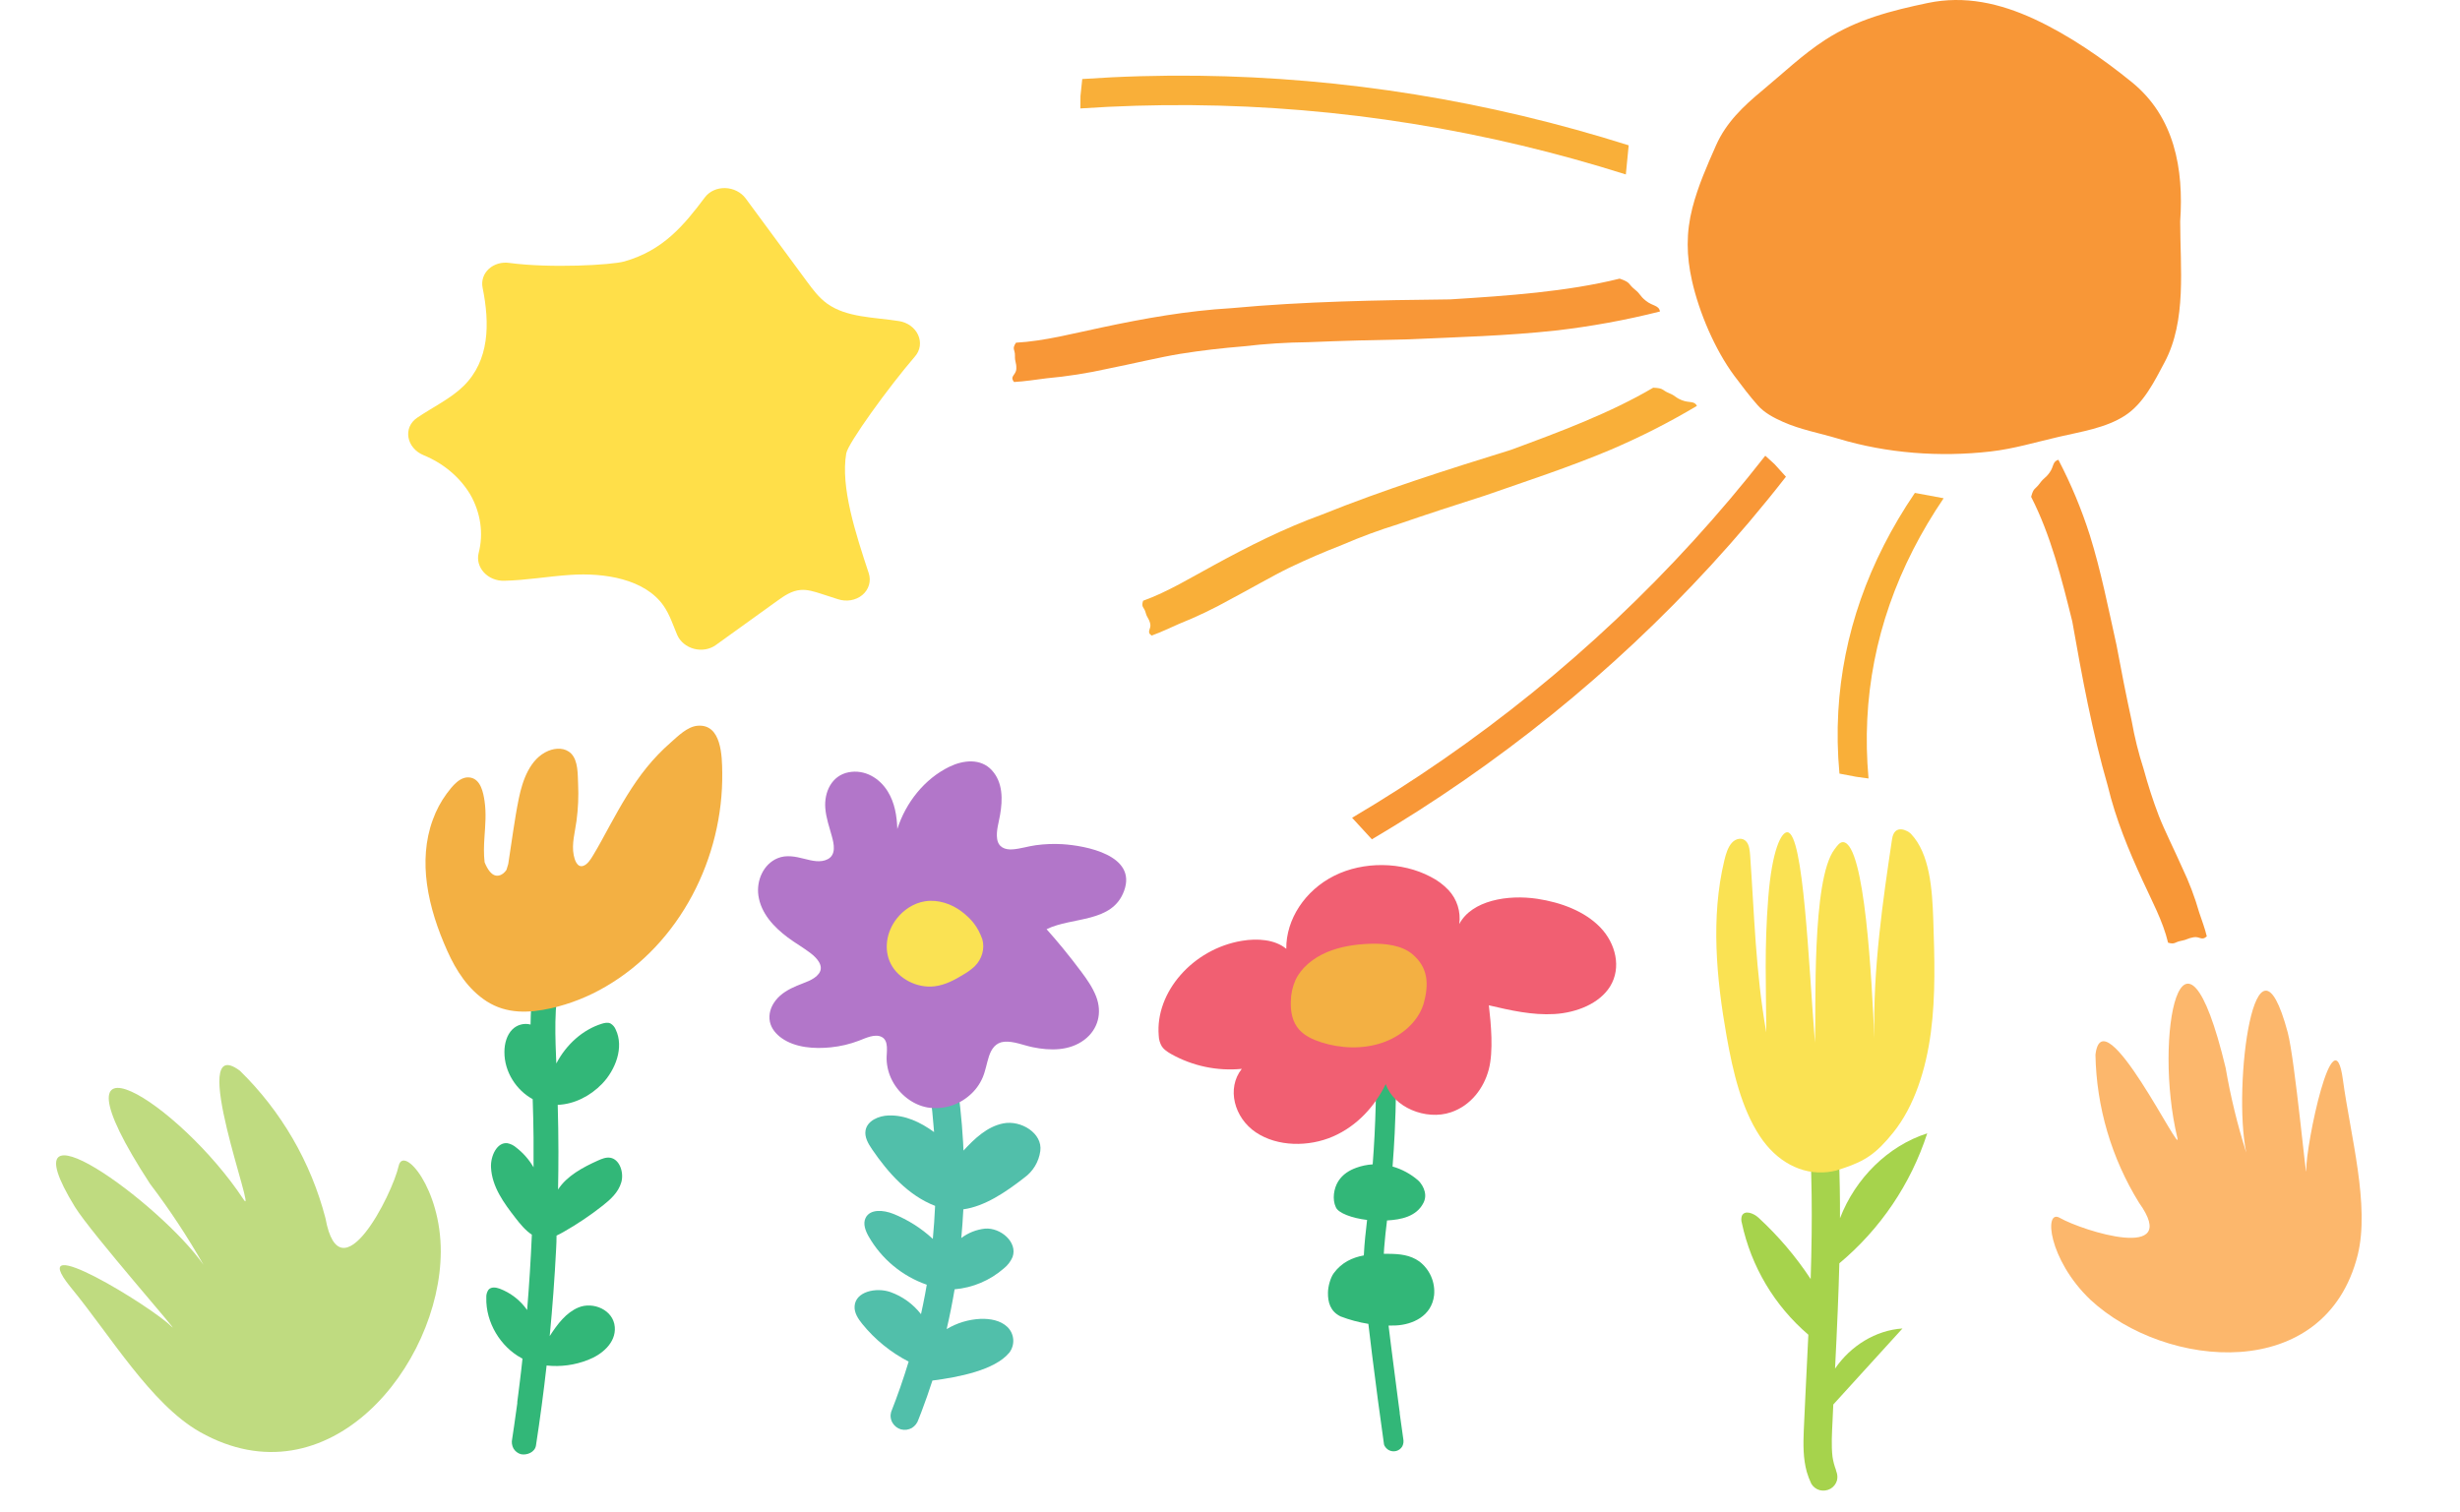
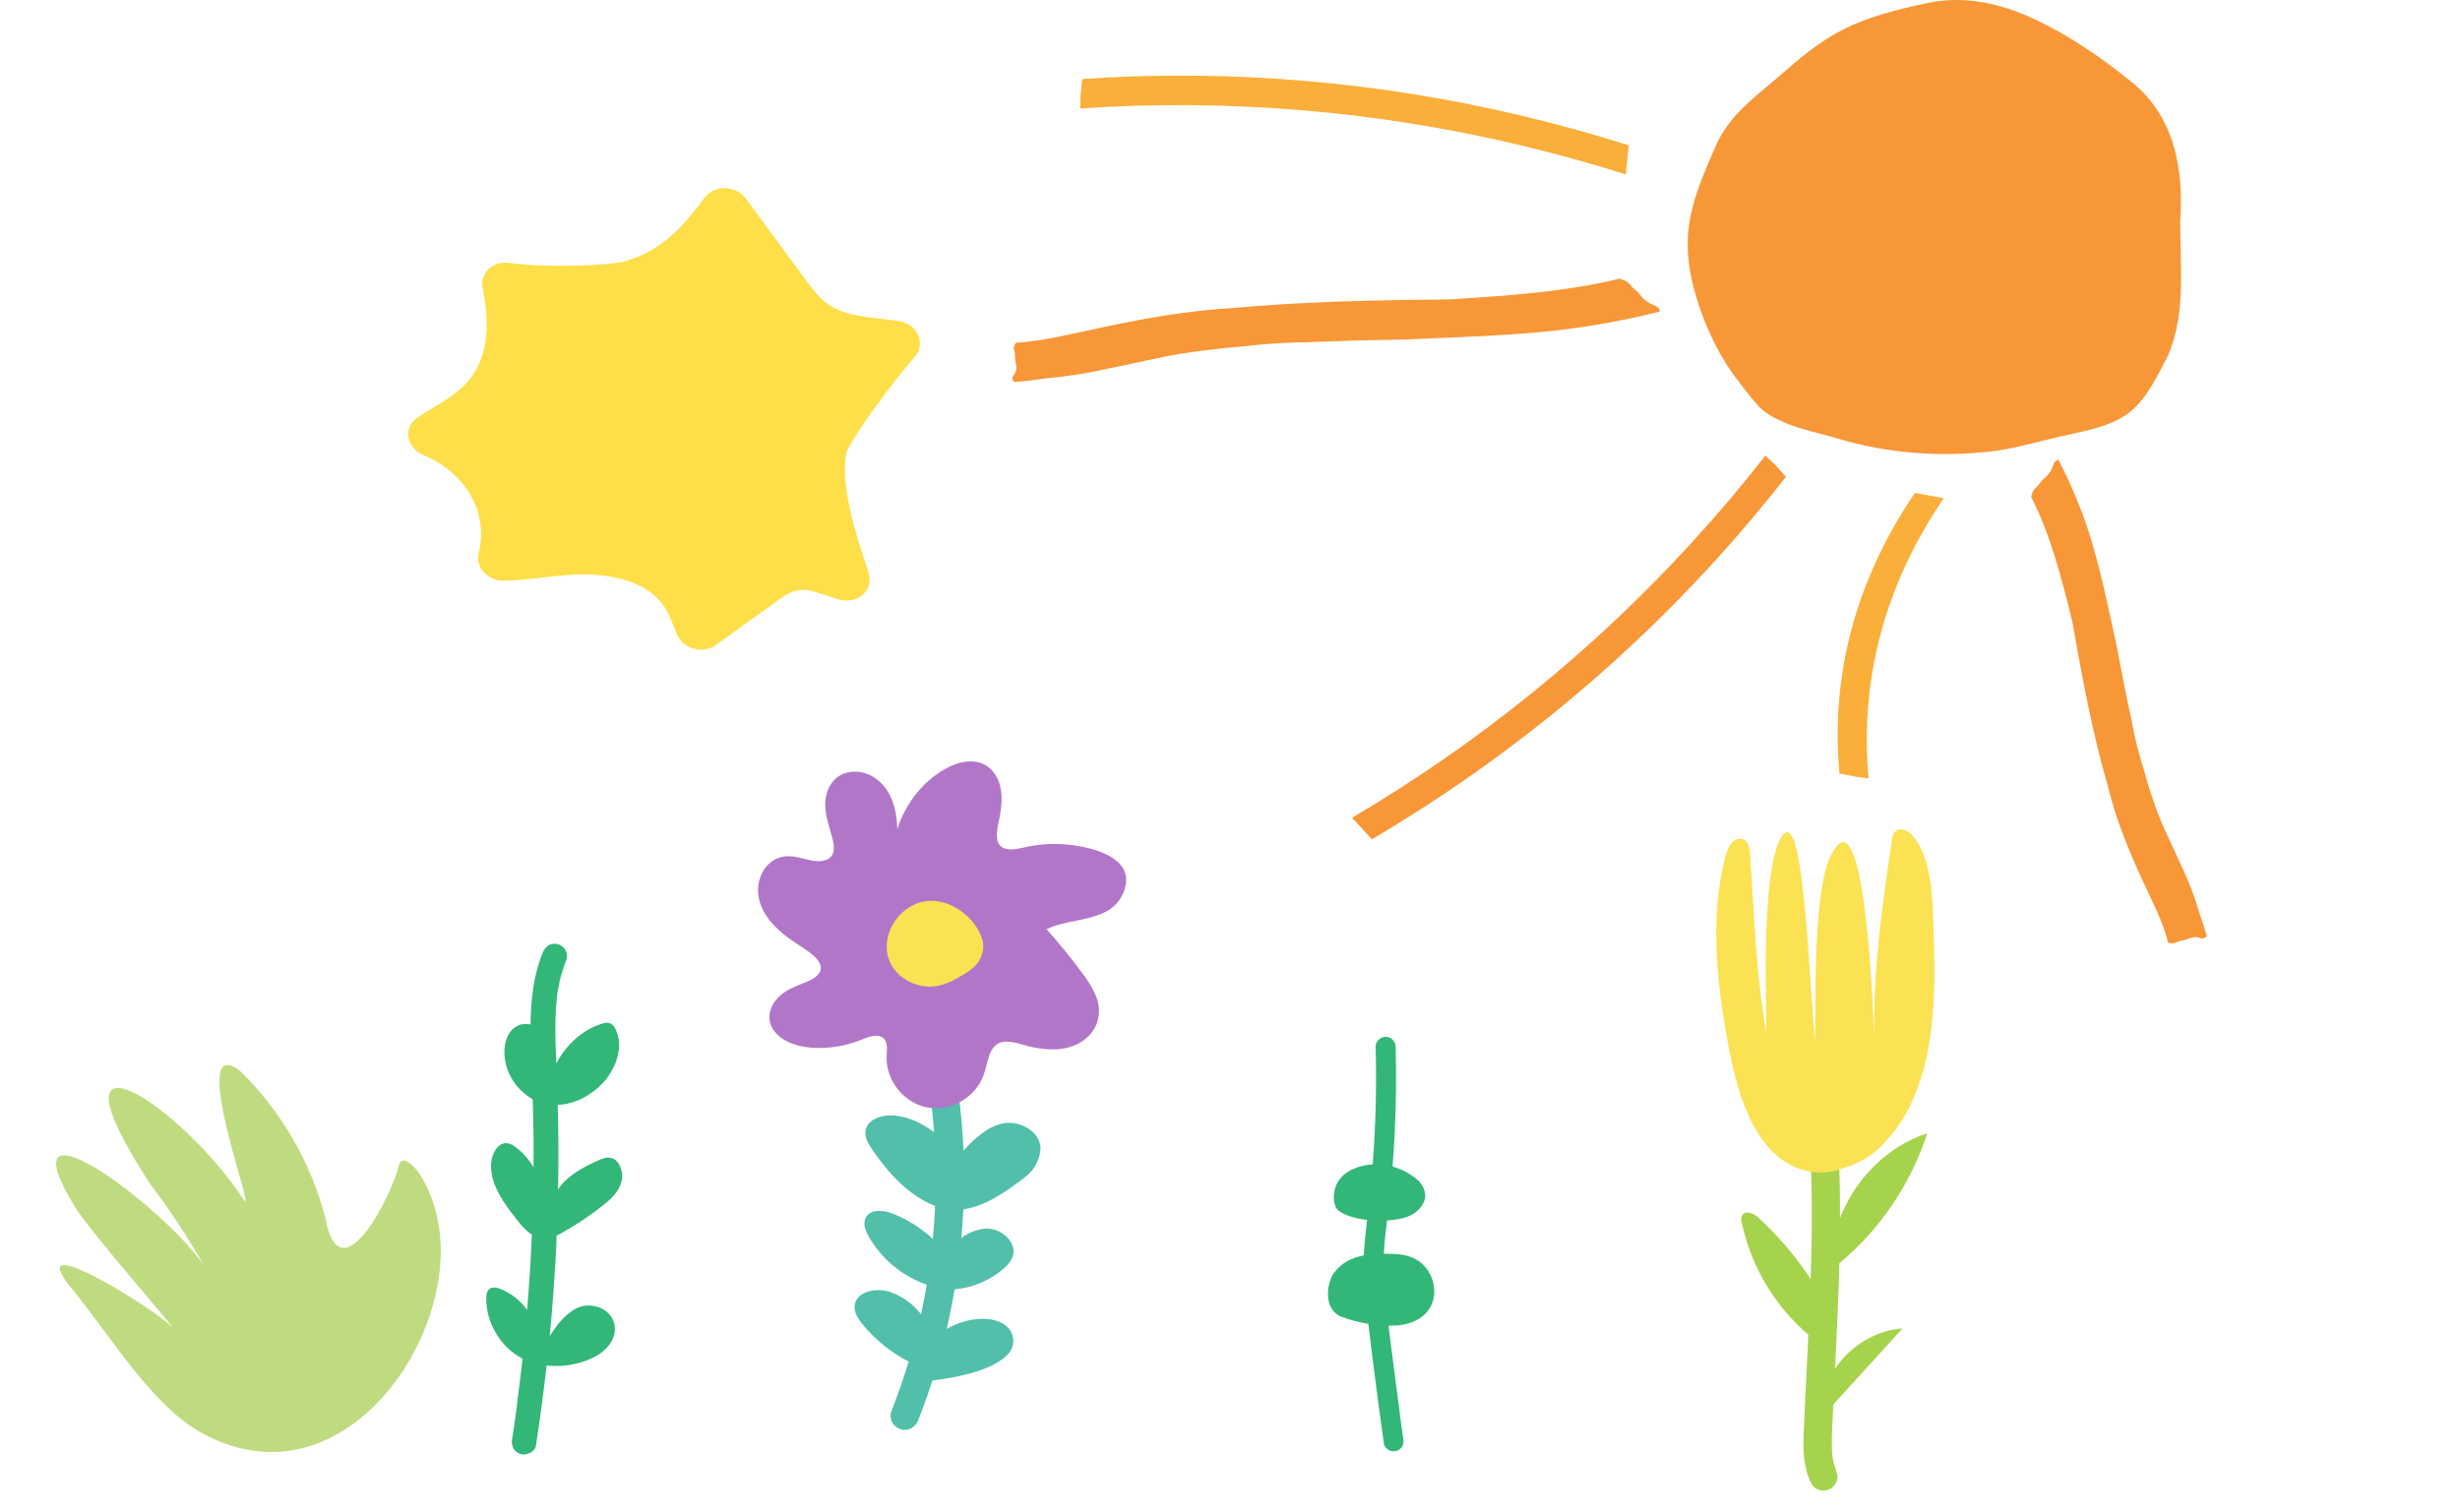
<svg xmlns="http://www.w3.org/2000/svg" width="688" height="423" viewBox="0 0 688 423" fill="none">
  <path d="M208.549 55.512C207.914 54.654 207.062 53.942 206.067 53.438C205.072 52.933 203.965 52.652 202.842 52.618C201.719 52.584 200.615 52.799 199.627 53.244C198.638 53.689 197.795 54.35 197.171 55.17C191.258 63.046 185.501 70.038 174.611 73.14C170.996 74.157 153.912 75.09 142.484 73.557C141.428 73.402 140.356 73.472 139.354 73.76C138.353 74.049 137.45 74.549 136.718 75.219C135.986 75.89 135.446 76.713 135.141 77.621C134.836 78.529 134.775 79.498 134.963 80.449C137.023 90.585 136.908 100.848 129.647 107.99C126.052 111.525 120.953 113.949 116.678 116.855C112.604 119.625 113.661 125.348 118.468 127.34C123.985 129.601 128.568 133.447 131.474 138.255C134.439 143.395 135.286 149.256 133.859 154.758C133.629 155.683 133.644 156.652 133.902 157.588C134.16 158.523 134.654 159.401 135.346 160.149C136.037 160.898 136.907 161.498 137.885 161.9C138.863 162.303 139.923 162.498 140.981 162.469C147.128 162.338 153.336 161.233 159.49 160.828C169.081 160.17 180.357 161.984 185.568 169.439C187.301 171.92 188.236 174.864 189.399 177.627C189.801 178.55 190.437 179.382 191.254 180.056C192.071 180.729 193.046 181.225 194.099 181.501C195.152 181.778 196.252 181.828 197.311 181.647C198.369 181.466 199.355 181.059 200.187 180.46L217.408 168.062C219.332 166.679 221.403 165.245 223.905 165.044C225.81 164.884 227.755 165.499 229.604 166.091L234.327 167.619C235.505 168.011 236.767 168.108 237.975 167.901C239.184 167.694 240.293 167.19 241.184 166.443C242.074 165.697 242.711 164.736 243.026 163.667C243.341 162.597 243.322 161.458 242.971 160.373C239.255 149.137 235.065 136.263 236.668 126.855C237.157 123.993 248.502 108.303 255.929 99.674C256.64 98.851 257.092 97.865 257.239 96.814C257.386 95.764 257.223 94.687 256.767 93.689C256.311 92.692 255.577 91.811 254.639 91.132C253.701 90.453 252.592 90.002 251.422 89.822C244.475 88.72 236.784 88.875 231.311 84.923C229.009 83.257 227.345 81.013 225.717 78.809L208.549 55.512Z" fill="#FFDF49" />
  <path d="M241.159 370.375C244.707 374.749 249.123 378.336 254.127 380.909C252.685 385.67 251.051 390.365 249.226 394.996C249.078 395.505 249.037 396.039 249.106 396.564C249.174 397.09 249.351 397.595 249.626 398.048C250.149 398.933 250.99 399.584 251.976 399.869C253.01 400.139 254.107 399.995 255.037 399.468C255.906 398.925 256.554 398.09 256.864 397.111C257.152 396.387 257.452 395.656 257.716 394.926C258.809 392.05 259.828 389.146 260.772 386.212C268.016 385.269 278.164 383.348 282.259 378.429C283.074 377.374 283.472 376.055 283.377 374.724C283.281 373.393 282.699 372.144 281.742 371.217C279.791 369.356 276.895 368.861 274.198 368.955C270.863 369.114 267.619 370.098 264.755 371.818C265.613 368.13 266.356 364.418 266.982 360.683C272.071 360.248 276.889 358.204 280.743 354.844C281.806 354.005 282.644 352.914 283.181 351.669C284.697 347.545 279.868 343.367 275.479 343.709C273.074 343.97 270.785 344.875 268.851 346.331C269.09 343.742 269.276 341.148 269.409 338.548C269.409 338.465 269.409 338.389 269.409 338.312C275.373 337.493 281.243 333.54 286.448 329.475C287.663 328.605 288.688 327.496 289.461 326.215C290.233 324.935 290.738 323.51 290.943 322.028C291.654 317.031 285.532 313.273 280.567 314.274C276.084 315.17 272.593 318.481 269.462 321.874C269.432 321.114 269.397 320.354 269.356 319.6C268.983 312.998 268.265 306.42 267.206 299.893C267.071 299.398 266.841 298.935 266.527 298.531C266.214 298.126 265.823 297.788 265.378 297.536C264.448 297.005 263.345 296.863 262.311 297.141C261.325 297.425 260.484 298.077 259.961 298.962C259.454 299.894 259.31 300.981 259.555 302.014C259.767 303.322 259.963 304.629 260.143 305.937C260.59 309.331 260.94 312.734 261.195 316.148C261.195 316.33 261.224 316.513 261.236 316.696C257.393 313.909 253.18 311.906 248.509 312.053C245.742 312.141 242.569 313.502 242.075 316.218C241.74 318.104 242.816 319.924 243.897 321.521C248.409 328.143 254.085 334.483 261.524 337.34C261.387 340.427 261.175 343.509 260.889 346.584C257.646 343.579 253.88 341.196 249.778 339.555C247.122 338.495 243.356 338.141 242.093 340.698C241.288 342.325 242.028 344.275 242.916 345.854C246.531 352.195 252.315 357.007 259.197 359.399C259.044 360.312 258.88 361.219 258.709 362.132C258.361 363.971 257.985 365.807 257.581 367.641C255.369 364.795 252.39 362.644 248.997 361.443C245.06 360.082 239.243 361.284 239.008 365.432C238.891 367.276 240.001 368.943 241.159 370.375Z" fill="#51BFAA" />
  <path d="M297.074 236.157C294.613 236.017 292.145 236.114 289.703 236.447C287.523 236.742 285.376 237.457 283.184 237.613C280.992 237.768 279.207 236.979 278.873 234.665C278.551 232.454 279.329 230.148 279.688 227.998C280.442 223.709 280.527 218.914 277.406 215.488C274.285 212.063 269.371 212.627 265.541 214.487C258.582 217.851 253.317 224.523 250.958 231.918C250.832 228.239 250.249 224.617 248.302 221.436C245.975 217.643 241.848 215.182 237.337 216.044C232.603 216.952 230.459 221.604 230.818 226.084C231.03 228.811 231.947 231.399 232.664 234.003C233.238 236.096 233.886 239.064 231.547 240.331C229.51 241.435 227.037 240.777 224.946 240.249C222.502 239.628 219.906 239.072 217.47 240.09C213.464 241.762 211.513 246.381 212.104 250.522C212.821 255.518 216.435 259.348 220.306 262.247C222.4 263.817 224.702 265.108 226.772 266.703C228.402 267.966 230.594 270.231 229.009 272.369C227.648 274.2 224.906 274.887 222.897 275.745C220.664 276.702 218.488 277.871 216.952 279.833C215.595 281.542 214.874 283.676 215.322 285.855C215.73 287.772 217.054 289.309 218.611 290.413C222.449 293.136 227.811 293.451 232.325 292.997C235.037 292.727 237.7 292.098 240.246 291.124C242.027 290.442 244.647 289.134 246.546 290.066C248.701 291.12 247.907 294.407 247.959 296.312C248.027 298.445 248.585 300.534 249.589 302.415C251.57 306.136 255.265 309.099 259.45 309.823C261.521 310.148 263.638 310.015 265.653 309.434C267.668 308.853 269.532 307.838 271.115 306.459C272.719 305.101 273.987 303.388 274.819 301.455C275.634 299.546 275.939 297.485 276.583 295.519C277.263 293.434 278.465 291.656 280.825 291.431C283.481 291.202 286.219 292.42 288.782 292.948C293.672 293.962 299.058 294.031 303.239 290.904C307.15 287.964 308.319 283.259 306.543 278.721C305.565 276.224 304.033 274.028 302.444 271.895C300.776 269.66 299.059 267.464 297.294 265.309C295.803 263.491 294.272 261.703 292.702 259.945C299.934 256.405 311.115 258.281 314.391 249.182C317.996 239.285 303.764 236.566 297.074 236.157Z" fill="#B276C9" />
  <path d="M274.731 262.754C273.469 259.249 271.721 257.115 268.931 254.992C266.142 252.87 262.359 251.567 258.718 252.136C255.435 252.646 252.621 254.621 250.751 257.035C247.911 260.702 247.083 265.634 249.153 269.672C251.223 273.711 256.371 276.529 261.39 275.919C264.388 275.553 267.055 274.103 269.527 272.582C270.627 271.952 271.652 271.2 272.585 270.342C274.64 268.316 275.477 265.383 274.731 262.754Z" fill="#FAE253" />
  <path d="M401.08 362.345C400.389 368.29 394.916 370.567 390.435 370.793C389.74 370.826 389.041 370.838 388.346 370.834C388.76 374.394 389.24 377.946 389.687 381.494C390.133 385.042 390.597 388.614 391.068 392.182C391.197 393.124 391.321 394.069 391.449 395.011C391.449 395.039 391.449 395.093 391.47 395.154C391.49 395.216 391.47 395.216 391.47 395.241C391.472 395.249 391.472 395.257 391.47 395.265C391.47 395.265 391.47 395.302 391.47 395.319C391.468 395.326 391.468 395.333 391.47 395.339V395.389V395.422L391.519 395.771C391.577 396.207 391.639 396.638 391.697 397.074C391.948 398.886 392.202 400.697 392.458 402.509C392.612 403.23 392.513 403.981 392.177 404.638C391.805 405.261 391.205 405.717 390.502 405.909C389.775 406.102 389 406.003 388.346 405.633C387.813 405.325 387.147 404.614 387.06 403.989C385.885 395.696 384.782 387.396 383.75 379.089C383.394 376.178 383.044 373.267 382.699 370.353C380.042 369.929 377.437 369.23 374.926 368.269C372.03 366.863 371.356 364.265 371.397 361.613C371.426 359.833 372.088 357.437 373.023 356.166C375.245 353.141 378.24 351.792 381.429 351.2C381.586 347.883 381.951 344.582 382.34 341.281C378.078 340.767 374.26 339.357 373.594 337.708C372.551 335.505 373.023 332.446 374.281 330.457C375.538 328.467 377.416 327.378 379.291 326.691C380.774 326.149 382.33 325.825 383.907 325.729C384.75 314.777 385.026 303.789 384.735 292.809C384.693 291.259 386.05 290.108 387.535 290.042C389.021 289.977 390.299 291.362 390.336 292.809C390.548 300.877 390.456 308.948 390.059 317.022C389.907 320.13 389.709 323.234 389.463 326.333C392.079 327.085 394.499 328.391 396.558 330.161C397.352 330.827 399.545 333.589 398.139 336.434C396.173 340.397 391.743 341.203 387.916 341.421C387.61 343.949 387.312 346.481 387.122 349.026C387.08 349.601 387.047 350.181 387.018 350.761C387.523 350.761 388.028 350.761 388.524 350.761C391.42 350.785 394.411 351.065 396.959 352.898C398.396 353.997 399.528 355.44 400.248 357.092C400.969 358.745 401.255 360.553 401.08 362.345Z" fill="#32B778" />
-   <path d="M416.378 281.231C422.383 282.641 428.54 284.051 434.749 283.677C440.958 283.302 447.347 280.731 450.314 275.94C453.517 270.742 451.915 263.937 447.544 259.42C443.172 254.903 436.566 252.441 429.929 251.438C421.706 250.201 411.626 251.869 408.119 258.501C408.353 256.797 408.207 255.061 407.69 253.421C407.174 251.781 406.3 250.277 405.132 249.02C403.674 247.483 401.962 246.212 400.072 245.265C392.009 241.014 381.321 240.909 373.15 244.995C364.979 249.081 359.655 257.196 359.739 265.436C356.56 262.784 351.644 262.474 347.328 263.191C333.637 265.464 323.04 277.556 324.069 289.724C324.097 290.802 324.405 291.854 324.962 292.775C325.558 293.645 326.515 294.274 327.484 294.834C333.51 298.228 340.423 299.686 347.296 299.012C342.969 304.48 345.187 312.712 351.22 316.769C357.253 320.827 366.004 320.891 372.809 317.93C379.615 314.968 384.579 309.38 387.558 303.259C389.692 309.678 398.711 313.574 405.829 311.148C411.434 309.247 415.037 304.299 416.374 299.173C417.711 294.048 417.002 286.445 416.394 281.227" fill="#F15F72" />
-   <path d="M398.047 281.113C396.433 285.987 391.901 289.917 386.51 291.734C381.119 293.551 375 293.334 369.573 291.602C367.232 290.861 364.93 289.797 363.383 288.084C361.406 285.907 360.919 282.97 361.01 280.193C361.029 278.091 361.484 276.016 362.343 274.102C363.953 270.701 367.236 268.04 370.997 266.423C374.759 264.806 378.983 264.166 383.163 264.022C387.427 263.886 392.075 264.398 395.12 267.027C399.364 270.693 399.764 275.243 398.055 281.101" fill="#F3B043" />
  <path d="M155.533 349.427C155.117 357.567 154.519 365.682 153.738 373.774C155.896 370.407 158.34 367.19 161.791 365.76C165.882 364.061 171.552 366.423 171.941 371.236C172.304 375.685 168.244 379.006 164.435 380.446C160.76 381.893 156.795 382.425 152.874 382C152.036 389.473 151.044 396.929 149.899 404.368C149.607 406.295 147.296 407.181 145.645 406.803C144.788 406.549 144.058 405.978 143.6 405.202C143.161 404.38 143.035 403.423 143.246 402.514C143.427 401.371 143.598 400.226 143.758 399.079C144.075 396.914 144.38 394.747 144.673 392.578C144.673 392.578 144.673 392.578 144.673 392.542C144.671 392.533 144.671 392.524 144.673 392.516V392.469C144.675 392.452 144.675 392.435 144.673 392.417C144.673 392.417 144.673 392.386 144.673 392.376V392.34V392.309V392.174C144.709 391.91 144.745 391.656 144.775 391.381C144.847 390.863 144.913 390.319 144.98 389.791C145.13 388.641 145.273 387.489 145.409 386.336C145.66 384.264 145.921 382.161 146.125 380.073L145.773 379.887C140.061 376.778 135.807 370.044 136.007 362.983C135.963 362.221 136.17 361.465 136.595 360.834C137.346 359.932 138.665 360.119 139.724 360.497C142.823 361.664 145.506 363.746 147.424 366.475C148 359.502 148.44 352.519 148.743 345.526V345.391C146.999 344.267 145.512 342.459 144.172 340.729C140.951 336.585 137.571 332.006 137.321 326.546C137.172 323.35 139.028 319.464 141.897 319.811C142.777 319.979 143.599 320.373 144.285 320.956C146.279 322.474 147.956 324.377 149.219 326.556C149.246 323.769 149.246 320.984 149.219 318.2C149.193 314.626 149.096 311.052 148.978 307.483C144.438 305.017 141.027 299.868 141.073 294.273C141.073 291.963 141.733 289.554 143.272 288C143.934 287.341 144.753 286.868 145.649 286.626C146.545 286.383 147.488 286.38 148.385 286.617C148.452 279.784 149.173 272.868 151.78 266.543C152.075 265.696 152.633 264.969 153.37 264.471C154.179 264.005 155.136 263.88 156.034 264.124C156.902 264.368 157.644 264.941 158.105 265.725C158.337 266.126 158.487 266.57 158.547 267.031C158.607 267.492 158.575 267.96 158.453 268.408C158.059 269.366 157.701 270.346 157.384 271.335C156.778 273.279 156.312 275.265 155.988 277.277C155.942 277.551 155.896 277.831 155.855 278.111V278.225C155.819 278.675 155.743 279.131 155.697 279.582C155.591 280.618 155.508 281.67 155.446 282.737C155.216 286.922 155.329 291.118 155.503 295.299C155.533 296.034 155.559 296.77 155.589 297.505C158.366 292.196 162.978 288.046 168.316 286.389C169.108 286.145 169.978 285.954 170.734 286.311C171.399 286.7 171.916 287.304 172.202 288.026C174.59 292.999 172.12 299.313 168.418 303.167C165.059 306.659 160.539 308.917 155.983 309.083C156.101 313.466 156.177 317.848 156.177 322.231C156.177 325.743 156.143 329.257 156.075 332.772C158.509 328.965 163.029 326.556 167.124 324.707C168.275 324.189 169.497 323.671 170.704 323.883C173.306 324.334 174.564 328.027 173.746 330.804C172.928 333.581 170.739 335.549 168.597 337.243C165.108 339.999 161.415 342.48 157.553 344.666C156.934 345.013 156.3 345.36 155.651 345.656C155.661 346.832 155.6 348.132 155.533 349.427Z" fill="#32B778" />
-   <path d="M201.994 216.146C201.939 211.686 201.856 202.458 195.09 203.027C192.216 203.277 189.627 205.927 187.573 207.725C185.147 209.85 182.908 212.176 180.88 214.678C176.822 219.685 173.641 225.279 170.554 230.911C168.995 233.753 167.489 236.635 165.802 239.403C165.173 240.432 164.293 241.86 163.074 242.242C161.399 242.764 160.703 240.494 160.456 239.245C159.825 236.081 160.824 232.752 161.238 229.618C161.697 226.195 161.845 222.737 161.681 219.288C161.555 216.683 161.729 212.832 159.742 210.817C158.048 209.101 155.438 209.186 153.349 210.052C148.222 212.183 146.123 218.367 145.107 223.329C143.867 229.405 143.116 235.586 142.143 241.713C141.994 242.267 141.831 242.817 141.64 243.356C141.089 244.155 140.383 244.777 139.447 244.944C137.514 245.294 136.242 242.971 135.535 241.228C135.256 238.906 135.339 236.483 135.485 234.313C135.716 230.911 136.026 227.505 135.52 224.108C135.168 221.743 134.477 218.129 131.651 217.545C128.732 216.943 126.434 220.015 124.925 222.023C123.279 224.266 121.969 226.734 121.036 229.35C118.924 235.077 118.594 241.291 119.411 247.295C120.294 253.788 122.429 260.054 125.101 266.025C127.565 271.537 130.949 276.817 136.146 280.141C141.678 283.672 147.903 283.445 154.093 282.067C159.476 280.84 164.636 278.795 169.392 276.005C190.275 263.858 202.298 239.885 201.994 216.146Z" fill="#F3B043" />
  <path d="M513.456 411.317L513.585 411.655C513.894 412.447 513.955 413.315 513.76 414.142C513.482 415.124 512.833 415.959 511.951 416.473C511.027 416.996 509.934 417.138 508.907 416.869C507.925 416.593 507.089 415.948 506.573 415.069C506.067 414.002 505.645 412.898 505.313 411.765C504.269 407.996 504.31 404.016 504.473 400.148C504.619 396.652 504.788 393.185 504.957 389.701C505.226 384.265 505.5 378.829 505.751 373.388C496.282 365.288 489.745 354.302 487.149 342.124C486.95 341.482 486.95 340.796 487.149 340.154C487.901 338.407 490.433 339.385 491.815 340.655C497.357 345.759 502.255 351.519 506.398 357.808C506.526 353.677 506.626 349.546 506.672 345.41C506.76 338.022 506.672 330.634 506.375 323.27C506.071 316.278 505.523 309.287 504.625 302.336C504.625 302.336 504.625 302.289 504.625 302.272C504.625 302.161 504.596 302.062 504.578 301.957C504.392 301.274 504.392 300.554 504.578 299.871C504.712 299.563 504.846 299.248 504.975 298.939C505.493 298.062 506.328 297.418 507.308 297.139C508.333 296.865 509.425 297.005 510.347 297.529C511.233 298.04 511.884 298.876 512.161 299.86C512.313 300.949 512.465 302.033 512.605 303.128C513.474 309.904 513.993 316.727 514.285 323.555C514.53 329.294 514.617 335.045 514.6 340.795C518.91 329.597 528.074 320.537 539 317.053C534.395 331.241 525.875 343.843 514.419 353.409C514.306 357.767 514.158 362.125 513.976 366.483C513.754 371.948 513.491 377.408 513.217 382.867C517.592 376.458 524.633 372.123 532.076 371.64C525.624 378.728 519.175 385.819 512.727 392.911C512.653 394.508 512.579 396.106 512.506 397.706C512.354 400.981 512.132 404.278 512.506 407.547C512.7 408.826 513.035 410.081 513.503 411.288L513.456 411.317Z" fill="#A6D34C" />
  <path d="M540.009 288.83C538.639 299.205 535.402 309.469 529.508 316.805C524.712 322.783 521.56 324.758 515.781 326.725C515.059 326.975 514.295 327.218 513.477 327.473C512.693 327.666 511.896 327.808 511.093 327.897C503.778 328.696 496.813 324.893 492.167 317.819C487.022 309.982 484.649 299.811 482.879 289.829C480.022 273.684 478.448 256.571 482.242 240.746C482.683 238.91 483.236 237.012 484.377 235.755C485.517 234.497 487.398 234.162 488.47 235.512C489.238 236.48 489.38 237.98 489.476 239.369C490.651 255.865 490.977 271.767 493.983 288.811C493.941 275.697 493.411 265.426 494.54 251.113C495.596 237.683 498.219 232.673 499.916 232.823C504.42 233.232 505.817 269.464 507.595 291.646C507.979 282.323 506.608 246.161 513.055 237.618C513.754 236.692 514.541 235.477 515.539 235.589C521.594 236.244 523.495 274.363 524.213 290.442C523.768 270.976 526.659 251.487 529.159 234.744C529.827 230.266 533.663 232.43 534.419 233.244C539.698 238.782 540.397 248.618 540.693 257.35C541.035 267.852 541.38 278.455 540.009 288.83Z" fill="#FAE253" />
  <g style="mix-blend-mode:multiply">
-     <path fill-rule="evenodd" clip-rule="evenodd" d="M659.397 351.052C662.821 337.17 657.361 317.664 655.25 302.047C652.67 282.893 644.87 320.308 645.006 327.33C645.147 332.297 641.851 296.449 639.817 288.818C630.723 254.885 624.358 303.801 628.219 322.436C625.753 314.67 623.826 306.745 622.452 298.718C610.398 248.548 602.155 289.924 608.933 318.223C610.619 324.944 588.056 277.951 586.046 295.07C586.316 309.696 590.526 323.996 598.232 336.462C610.191 353.131 582.481 344.333 576.132 340.73C571.506 337.967 572.882 352.407 584.65 363.621C605.665 383.104 650.343 387.215 659.397 351.052Z" fill="#FCB76C" />
-   </g>
+     </g>
  <g style="mix-blend-mode:multiply">
    <path fill-rule="evenodd" clip-rule="evenodd" d="M55.941 400.612C42.148 392.803 30.817 373.476 19.679 359.999C6.271 343.384 42.414 365.545 47.92 371.062C51.848 374.934 25.512 345.045 20.935 337.598C0.642 304.474 44.901 336.572 56.911 353.834C52.438 345.96 47.445 338.391 41.965 331.178C10.925 283.522 50.34 308.546 68.104 335.525C72.28 341.97 51.837 288.159 67.095 299.541C78.68 310.866 86.951 325.125 91.026 340.797C95.098 363.171 109.745 334.134 111.507 326.129C112.84 320.323 123.359 332.461 123.272 350.194C123.118 381.902 91.89 420.862 55.941 400.612Z" fill="#BFDB80" />
  </g>
  <path d="M464.251 87.142C463.954 85.343 462.215 85.675 460.312 84.141C458.409 82.607 459.048 82.467 457.144 80.919C455.239 79.372 456.169 79.043 452.982 77.948C438.122 81.624 421.658 82.74 405.589 83.752C385.391 83.974 364.809 84.308 344.399 86.207C331.889 86.938 319.953 89.098 308.205 91.593C300.623 93.166 292.138 95.434 284.149 95.87C282.909 97.694 283.909 97.709 283.859 99.533C283.808 101.358 284.292 101.331 284.241 103.151C284.19 104.971 282.259 105.215 283.61 106.866C286.559 106.701 289.748 106.204 292.664 105.833C298.458 105.307 304.213 104.405 309.89 103.132C316.158 101.894 324.673 99.859 330.076 98.987C335.915 98.051 341.822 97.375 347.84 96.881C353.817 96.179 359.826 95.795 365.844 95.73C375.224 95.341 384.659 95.094 394.037 94.926C407.665 94.307 421.406 93.962 435.018 92.473C444.87 91.349 454.636 89.568 464.251 87.142Z" fill="#F89737" />
-   <path d="M474.589 113.547C473.861 112.054 472.43 112.797 470.37 111.954C468.309 111.111 468.831 110.822 466.766 109.968C464.701 109.113 465.427 108.583 462.36 108.459C450.35 115.536 436.273 120.798 422.514 125.866C404.946 131.319 387.071 136.971 369.755 143.943C359.028 147.838 349.174 152.832 339.573 158.069C333.365 161.416 326.551 165.605 319.693 168.066C319.087 169.981 319.963 169.733 320.394 171.338C320.825 172.943 321.24 172.794 321.67 174.395C322.099 175.997 320.478 176.713 322.086 177.802C324.617 176.89 327.27 175.626 329.719 174.543C334.638 172.575 339.425 170.289 344.047 167.699C349.195 164.987 356.096 160.994 360.583 158.825C365.436 156.488 370.415 154.36 375.538 152.362C380.57 150.193 385.715 148.292 390.949 146.669C399.033 143.887 407.202 141.214 415.343 138.625C427.074 134.536 438.975 130.656 450.466 125.812C458.771 122.266 466.83 118.168 474.589 113.547Z" fill="#F9AF39" />
  <path d="M609.744 61.91C610.767 47.244 608.159 32.681 596.225 22.989C588.001 16.308 578.559 9.789 568.95 5.343C559.34 0.897 549.475 -1.328 539.145 0.836C529.071 2.948 519.303 5.423 510.48 11.137C504.138 15.243 498.671 20.514 492.86 25.327C487.616 29.674 482.772 34.237 479.936 40.654C477.407 46.367 474.868 52.114 473.316 58.172C471.526 65.14 471.642 71.58 473.204 78.533C475.194 87.401 479.638 97.862 485.073 105.165C487.067 107.838 489.392 110.902 491.582 113.368C493.441 115.494 496.114 116.885 498.653 118.016C503.618 120.227 508.969 121.16 514.138 122.73C527.792 126.832 542.497 127.916 556.63 126.313C563.25 125.564 569.359 123.687 575.83 122.198C581.911 120.783 588.94 119.741 594.296 116.267C599.512 112.882 602.543 106.687 605.398 101.318C611.585 89.673 609.744 74.927 609.744 61.91Z" fill="#F89737" />
  <path d="M302.68 22.106L302.183 26.852C302.182 28.01 302.175 29.177 302.155 30.334C343.668 27.544 385.061 31.026 425.594 40.718C435.34 43.05 445.044 45.745 454.708 48.802C454.956 46.088 455.223 43.367 455.502 40.655C416.216 28.213 375.873 21.686 335.165 21.186C324.347 21.057 313.519 21.364 302.68 22.106Z" fill="#F9AF39" />
  <path d="M514.449 216.418L519.137 217.307C520.282 217.46 521.436 217.617 522.58 217.78C520.565 195.418 524.752 173.945 535.068 153.746C537.55 148.89 540.39 144.103 543.588 139.385C540.908 138.897 538.22 138.397 535.543 137.891C522.528 157.068 515.347 177.583 514.122 199.086C513.801 204.8 513.91 210.578 514.449 216.418Z" fill="#F9AF39" />
  <path d="M499.483 133.367L496.28 129.829C495.418 129.056 494.555 128.272 493.706 127.485C468.081 160.263 437.863 188.767 403.596 212.486C395.356 218.188 386.872 223.617 378.147 228.774C380.003 230.77 381.851 232.785 383.684 234.802C419.167 213.847 450.952 188.157 478.49 158.173C485.805 150.203 492.803 141.934 499.483 133.367Z" fill="#F89737" />
  <path d="M575.673 128.611C573.948 129.193 574.487 130.448 573.219 132.198C571.951 133.948 571.735 133.49 570.454 135.244C569.174 136.997 568.737 136.355 568.057 138.994C573.482 149.556 576.599 161.843 579.565 173.85C582.264 189.152 585.121 204.723 589.488 219.853C591.741 229.212 595.323 237.853 599.21 246.284C601.682 251.733 604.945 257.73 606.354 263.713C608.292 264.293 608.184 263.531 609.976 263.208C611.769 262.885 611.683 262.523 613.471 262.201C615.259 261.879 615.736 263.297 617.186 261.944C616.662 259.737 615.783 257.412 615.062 255.27C613.835 250.972 612.244 246.779 610.3 242.718C608.318 238.201 605.279 232.135 603.761 228.203C602.127 223.952 600.739 219.598 599.516 215.124C598.094 210.722 596.979 206.233 596.177 201.674C594.643 194.625 593.241 187.506 591.924 180.413C589.643 170.183 587.616 159.812 584.486 149.765C582.174 142.502 579.23 135.436 575.673 128.611Z" fill="#F89737" />
</svg>